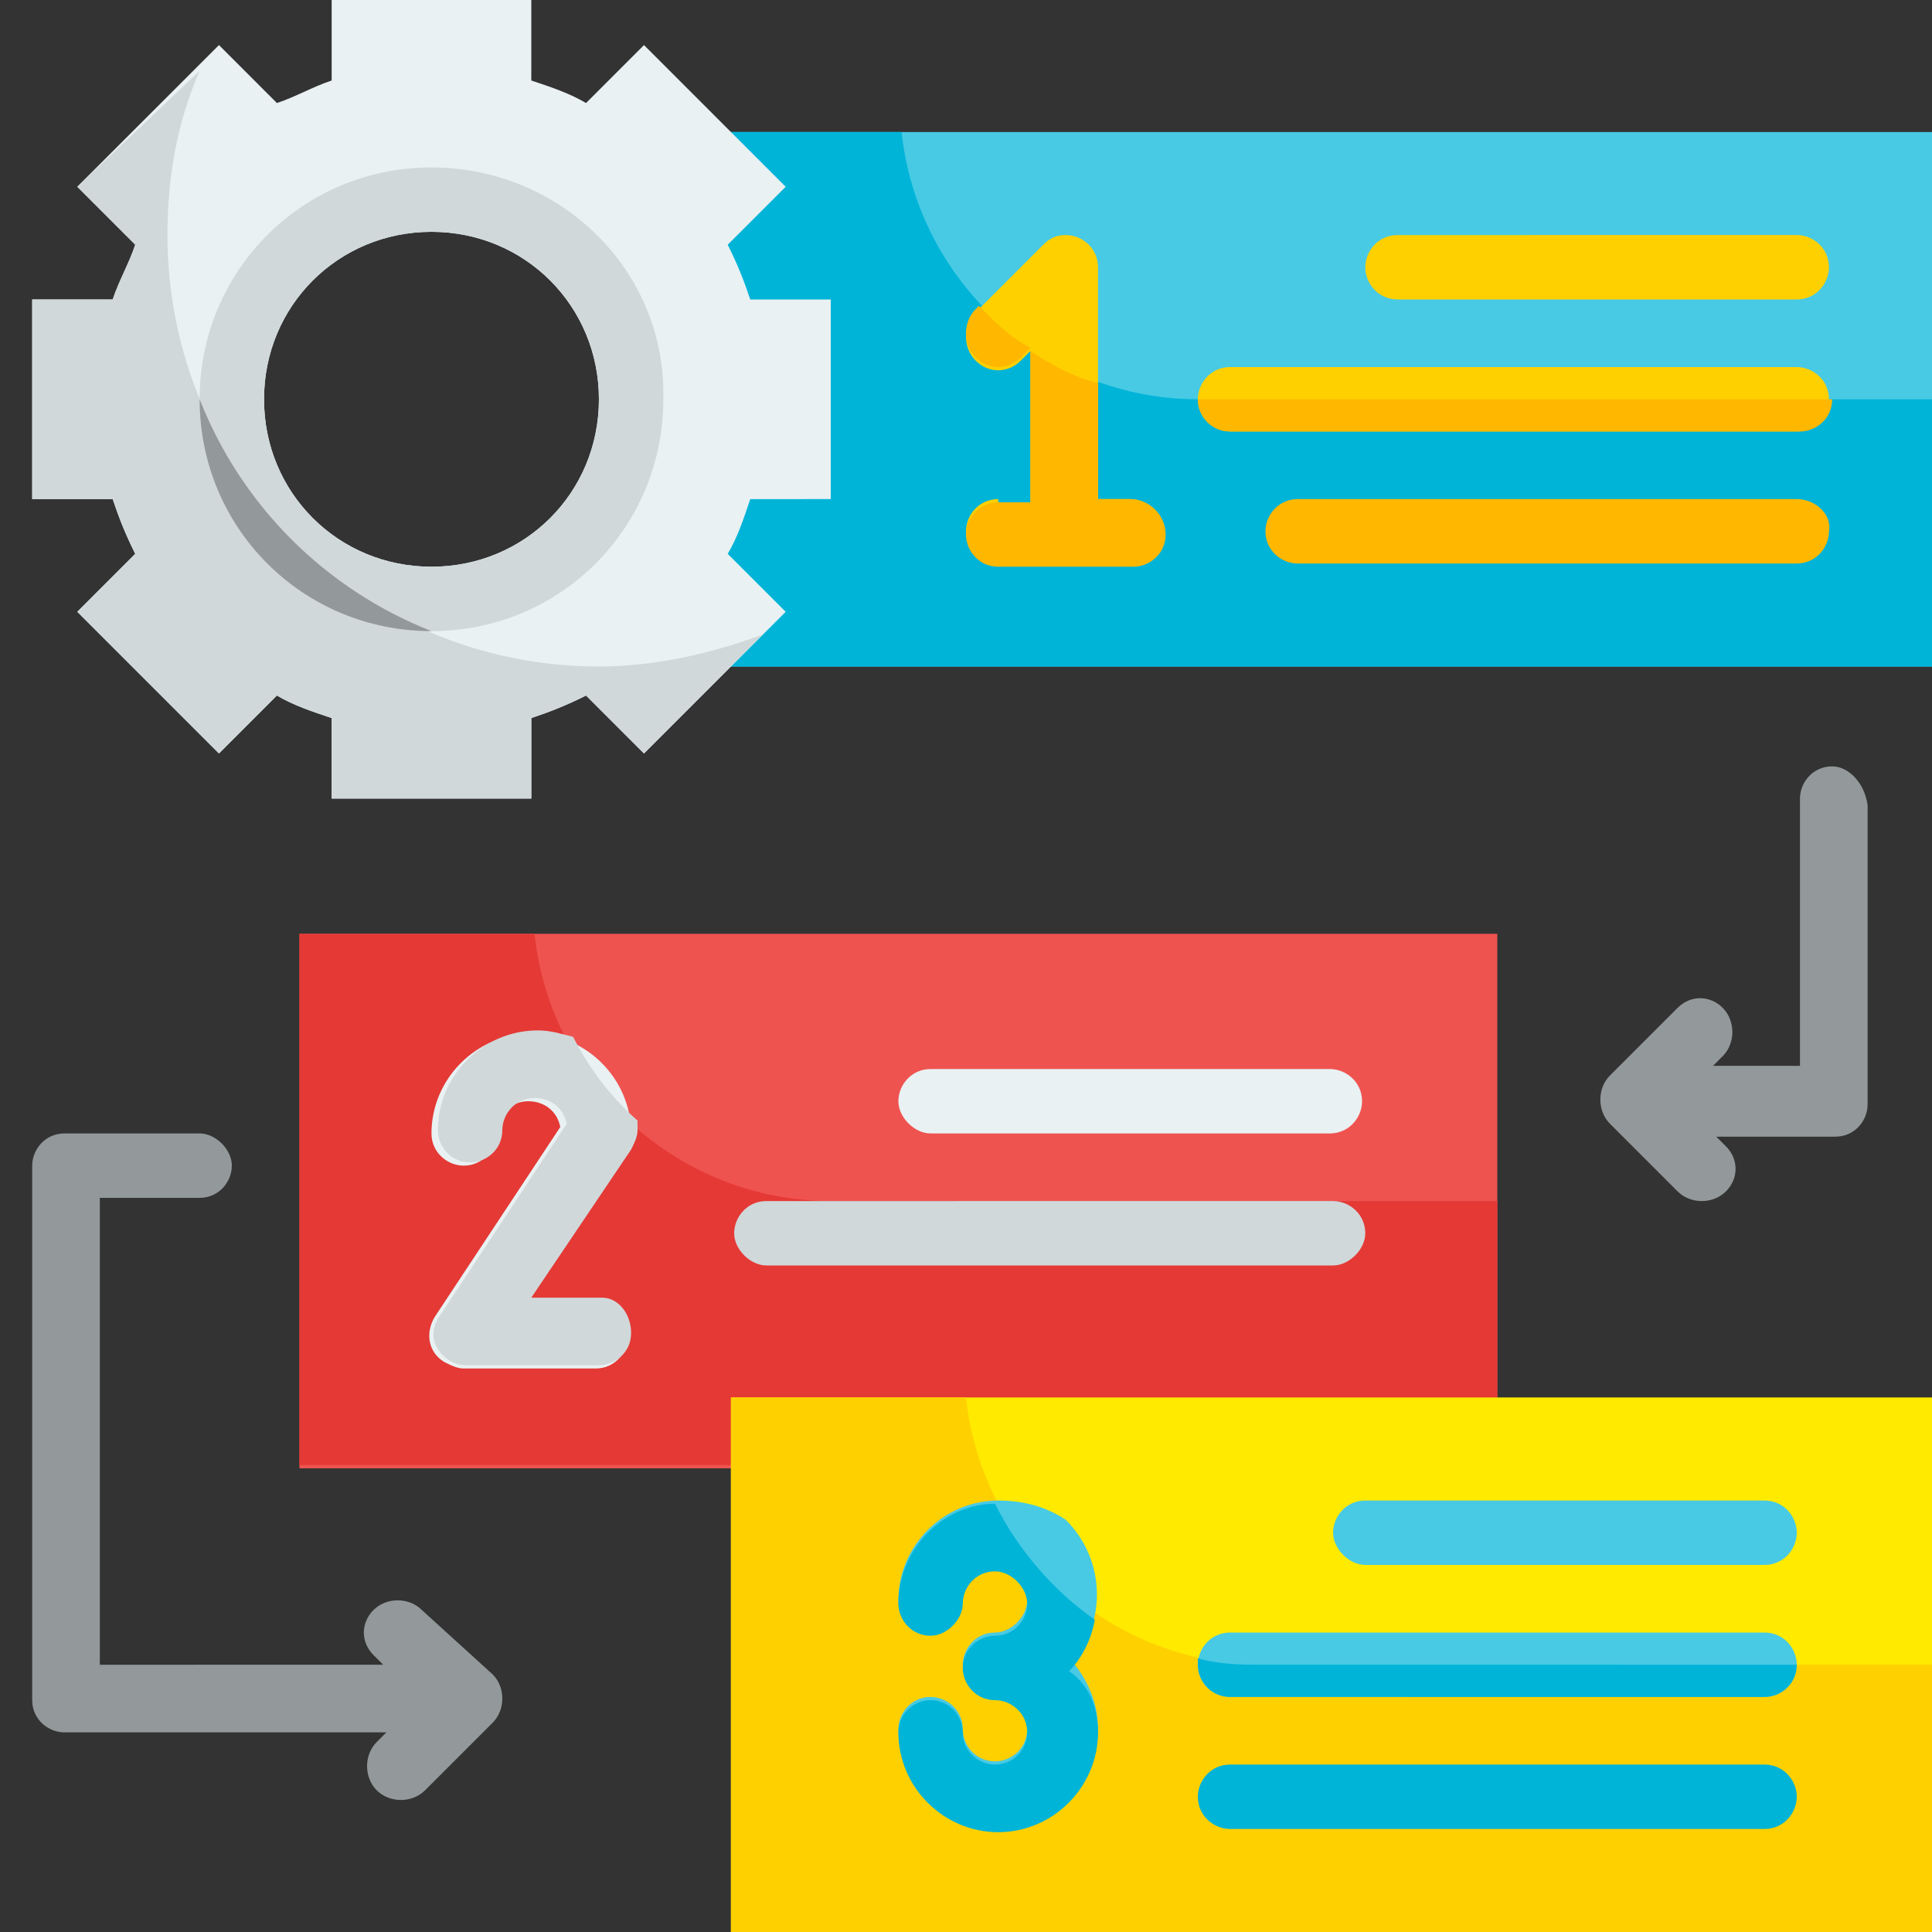
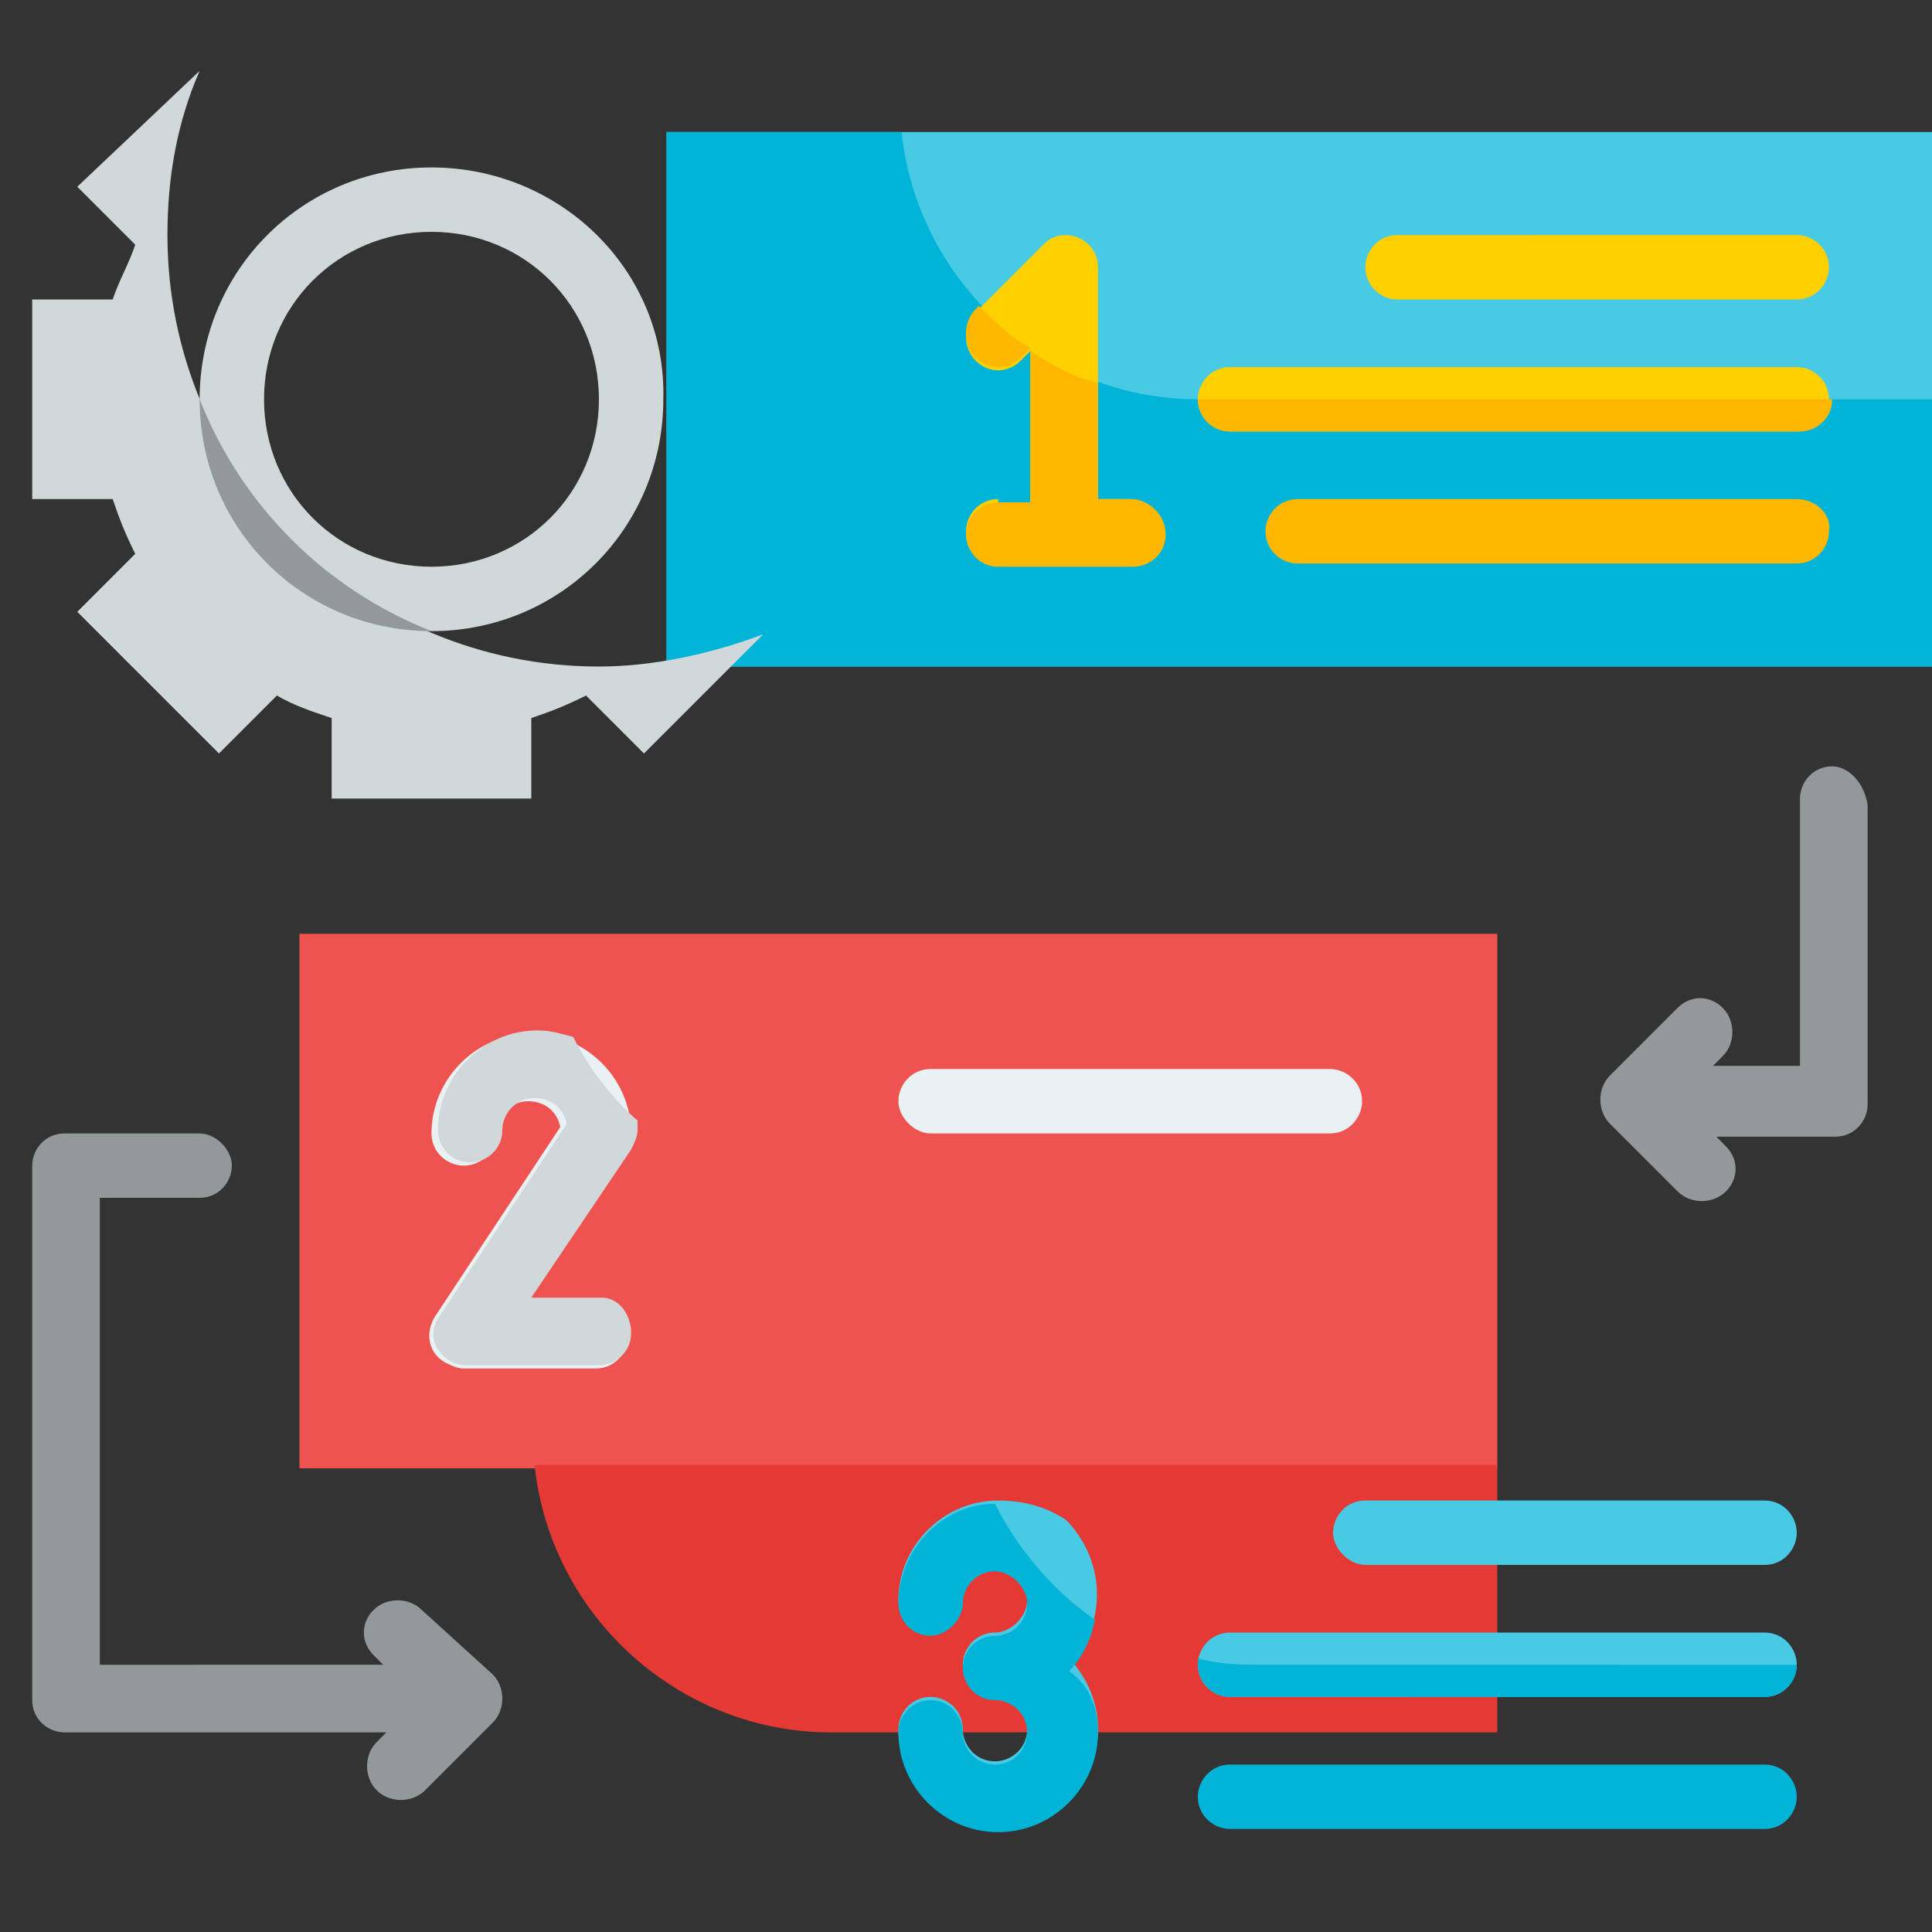
<svg xmlns="http://www.w3.org/2000/svg" id="Layer_1" x="0px" y="0px" width="60px" height="60px" viewBox="0 0 60 60" style="enable-background:new 0 0 60 60;" xml:space="preserve">
  <rect x="0" y="0" width="60" height="60" fill="#333333" stroke="none" />
  <style type="text/css">	.st0{fill:#EF5350;}	.st1{fill:#E53935;}	.st2{fill:#E9F1F2;}	.st3{fill:#D0D8DA;}	.st4{fill:#48CAE4;}	.st5{fill:#00B4D8;}	.st6{fill:#FFD000;}	.st7{fill:#FFB700;}	.st8{fill:#93999A;}	.st9{fill:#FFEA00;}</style>
  <g id="Flat">
    <g id="Color_copy">
      <path class="st0" d="M9.3,29h37.2v16.6H9.3V29z" />
-       <path class="st1" d="M46.5,37.2v8.3H9.3V29h7.3c0.5,4.7,4.5,8.3,9.2,8.3H46.5z" />
+       <path class="st1" d="M46.5,37.2v8.3H9.3h7.3c0.5,4.7,4.5,8.3,9.2,8.3H46.5z" />
      <path class="st2" d="M19.6,35.2c0-1.7-1.4-3.1-3.1-3.1s-3.1,1.4-3.1,3.1c0,0.6,0.5,1,1,1c0.6,0,1-0.5,1-1c0-0.6,0.5-1,1-1   c0.5,0,0.9,0.3,1,0.8l-3.9,5.9c-0.3,0.5-0.2,1.1,0.3,1.4c0.2,0.1,0.4,0.2,0.6,0.2h4.1c0.6,0,1-0.5,1-1c0-0.6-0.5-1-1-1h-2.2   l3.1-4.6C19.6,35.6,19.6,35.4,19.6,35.2L19.6,35.2z" />
      <path class="st2" d="M28.9,35.2h12.4c0.6,0,1-0.5,1-1c0-0.6-0.5-1-1-1H28.9c-0.6,0-1,0.5-1,1C27.9,34.7,28.4,35.2,28.9,35.2z" />
-       <path class="st3" d="M42.4,38.3c0-0.6-0.5-1-1-1H23.8c-0.6,0-1,0.5-1,1s0.5,1,1,1h17.6C41.9,39.3,42.4,38.8,42.4,38.3z" />
      <path class="st3" d="M19.6,41.4c0,0.6-0.5,1-1,1h-4.1c-0.4,0-0.7-0.2-0.9-0.5c-0.2-0.3-0.2-0.7,0.1-1.1l3.9-5.9   c-0.1-0.5-0.5-0.8-1-0.8c-0.6,0-1,0.5-1,1c0,0.6-0.5,1-1,1c-0.6,0-1-0.5-1-1c0-1.7,1.4-3.1,3.1-3.1c0.4,0,0.7,0.1,1.1,0.2   c0.5,1,1.2,1.9,2,2.6c0,0.1,0,0.2,0,0.3c0,0.2-0.1,0.4-0.2,0.6l-3.1,4.6h2.2C19.2,40.3,19.6,40.8,19.6,41.4L19.6,41.4z" />
      <path class="st4" d="M20.7,4.1H61v16.6H20.7V4.1z" />
      <path class="st5" d="M61,12.4v8.3H20.7V4.1H28c0.5,4.7,4.5,8.3,9.2,8.3H61z" />
      <path class="st6" d="M31,15.5c-0.6,0-1,0.5-1,1c0,0.6,0.5,1,1,1h4.1c0.6,0,1-0.5,1-1c0-0.6-0.5-1-1-1h-1V8.3c0-0.6-0.5-1-1-1   c-0.3,0-0.5,0.1-0.7,0.3l-2.1,2.1c-0.4,0.4-0.4,1.1,0,1.5c0.4,0.4,1,0.4,1.4,0l0.3-0.3v4.7H31z" />
      <path class="st6" d="M43.4,9.3h12.4c0.6,0,1-0.5,1-1c0-0.6-0.5-1-1-1H43.4c-0.6,0-1,0.5-1,1C42.4,8.8,42.8,9.3,43.4,9.3z" />
      <path class="st6" d="M38.2,13.4h17.6c0.6,0,1-0.5,1-1c0-0.6-0.5-1-1-1H38.2c-0.6,0-1,0.5-1,1C37.2,13,37.7,13.4,38.2,13.4z" />
      <g>
        <path class="st7" d="M55.8,15.5H40.3c-0.6,0-1,0.5-1,1c0,0.6,0.5,1,1,1h15.5c0.6,0,1-0.5,1-1C56.9,16,56.4,15.5,55.8,15.5z" />
        <path class="st7" d="M30.3,11.1c-0.4-0.4-0.4-1.1,0-1.5l0.1-0.1c0.5,0.5,1,1,1.6,1.3l-0.3,0.3C31.3,11.5,30.7,11.5,30.3,11.1    L30.3,11.1z" />
        <path class="st7" d="M36.2,16.6c0,0.6-0.5,1-1,1H31c-0.6,0-1-0.5-1-1c0-0.6,0.5-1,1-1h1v-4.7c0.6,0.4,1.3,0.8,2.1,1v3.6h1    C35.7,15.5,36.2,16,36.2,16.6z" />
        <path class="st7" d="M56.9,12.4c0,0.6-0.5,1-1,1H38.2c-0.6,0-1-0.5-1-1H56.9z" />
      </g>
-       <path class="st2" d="M25.8,15.5V9.3h-2.5c-0.2-0.6-0.4-1.1-0.7-1.7l1.8-1.8L20,1.4l-1.8,1.8c-0.5-0.3-1.1-0.5-1.7-0.7V0h-6.2v2.5   C9.7,2.7,9.2,3,8.6,3.2L6.8,1.4L2.4,5.8l1.8,1.8C4,8.2,3.7,8.7,3.5,9.3H1v6.2h2.5c0.2,0.6,0.4,1.1,0.7,1.7L2.4,19l4.4,4.4l1.8-1.8   c0.5,0.3,1.1,0.5,1.7,0.7v2.5h6.2v-2.5c0.6-0.2,1.1-0.4,1.7-0.7l1.8,1.8l4.4-4.4l-1.8-1.8c0.3-0.5,0.5-1.1,0.7-1.7H25.8z    M13.4,17.6c-2.9,0-5.2-2.3-5.2-5.2s2.3-5.2,5.2-5.2s5.2,2.3,5.2,5.2S16.3,17.6,13.4,17.6z" />
      <path class="st3" d="M18.6,20.7c-7.4,0-13.4-6-13.4-13.4c0-1.8,0.3-3.5,1-5.1L2.4,5.8l1.8,1.8C4,8.2,3.7,8.7,3.5,9.3H1v6.2h2.5   c0.2,0.6,0.4,1.1,0.7,1.7L2.4,19l4.4,4.4l1.8-1.8c0.5,0.3,1.1,0.5,1.7,0.7v2.5h6.2v-2.5c0.6-0.2,1.1-0.4,1.7-0.7l1.8,1.8l3.7-3.7   C22.1,20.3,20.3,20.7,18.6,20.7z" />
      <path class="st3" d="M13.4,5.2c-4,0-7.2,3.2-7.2,7.2s3.2,7.2,7.2,7.2s7.2-3.2,7.2-7.2C20.7,8.4,17.4,5.2,13.4,5.2   C13.4,5.2,13.4,5.2,13.4,5.2z M13.4,17.6c-2.9,0-5.2-2.3-5.2-5.2s2.3-5.2,5.2-5.2s5.2,2.3,5.2,5.2S16.3,17.6,13.4,17.6z" />
      <path class="st8" d="M6.2,12.4c0,4,3.2,7.2,7.2,7.2C10.1,18.3,7.5,15.7,6.2,12.4z" />
      <path class="st8" d="M56.9,23.8c-0.6,0-1,0.5-1,1v8.3h-2.7l0.3-0.3c0.4-0.4,0.4-1.1,0-1.5c-0.4-0.4-1-0.4-1.4,0l-2.1,2.1   c-0.4,0.4-0.4,1.1,0,1.5l2.1,2.1c0.4,0.4,1.1,0.4,1.5,0c0.4-0.4,0.4-1,0-1.4l-0.3-0.3h3.7c0.6,0,1-0.5,1-1v-9.3   C57.9,24.3,57.4,23.8,56.9,23.8z" />
      <path class="st8" d="M13.1,50c-0.4-0.4-1.1-0.4-1.5,0c-0.4,0.4-0.4,1,0,1.4l0.3,0.3H3.1V37.2h3.1c0.6,0,1-0.5,1-1s-0.5-1-1-1H2   c-0.6,0-1,0.5-1,1v16.6c0,0.6,0.5,1,1,1H12l-0.3,0.3c-0.4,0.4-0.4,1.1,0,1.5s1.1,0.4,1.5,0c0,0,0,0,0,0l2.1-2.1   c0.4-0.4,0.4-1.1,0-1.5L13.1,50z" />
-       <path class="st9" d="M22.7,43.4H60V60H22.7V43.4z" />
-       <path class="st6" d="M60,51.7V60H22.7V43.4H30c0.5,4.7,4.5,8.3,9.2,8.3H60z" />
      <path class="st4" d="M31,46.6c-1.7,0-3.1,1.4-3.1,3.1c0,0.6,0.5,1,1,1c0.6,0,1-0.5,1-1s0.5-1,1-1c0.6,0,1,0.5,1,1s-0.5,1-1,1   c-0.6,0-1,0.5-1,1c0,0.6,0.5,1,1,1c0.6,0,1,0.5,1,1c0,0.6-0.5,1-1,1c-0.6,0-1-0.5-1-1c0-0.6-0.5-1-1-1c-0.6,0-1,0.5-1,1   c0,1.7,1.4,3.1,3.1,3.1c1.7,0,3.1-1.4,3.1-3.1c0-0.8-0.3-1.5-0.8-2.1c1.1-1.3,1-3.2-0.2-4.4C32.5,46.8,31.8,46.6,31,46.6z" />
      <path class="st4" d="M54.8,46.6H42.4c-0.6,0-1,0.5-1,1s0.5,1,1,1h12.4c0.6,0,1-0.5,1-1S55.4,46.6,54.8,46.6z" />
      <path class="st4" d="M54.8,50.7H38.2c-0.6,0-1,0.5-1,1c0,0.6,0.5,1,1,1h16.6c0.6,0,1-0.5,1-1C55.8,51.2,55.4,50.7,54.8,50.7z" />
      <path class="st5" d="M54.8,54.8H38.2c-0.6,0-1,0.5-1,1c0,0.6,0.5,1,1,1h16.6c0.6,0,1-0.5,1-1C55.8,55.3,55.4,54.8,54.8,54.8z" />
      <path class="st5" d="M34.1,53.8c0,1.7-1.4,3.1-3.1,3.1c-1.7,0-3.1-1.4-3.1-3.1l0,0c0-0.6,0.5-1,1-1c0.6,0,1,0.5,1,1   c0,0.6,0.5,1,1,1c0.6,0,1-0.5,1-1c0-0.6-0.5-1-1-1c-0.6,0-1-0.5-1-1c0-0.6,0.5-1,1-1c0.6,0,1-0.5,1-1s-0.5-1-1-1c-0.6,0-1,0.5-1,1   s-0.5,1-1,1c-0.6,0-1-0.5-1-1c0-1.7,1.4-3.1,3-3.1c0.7,1.4,1.8,2.7,3.1,3.6c-0.1,0.6-0.4,1.2-0.8,1.6C33.8,52.3,34.1,53,34.1,53.8   z" />
      <path class="st5" d="M55.8,51.7c0,0.6-0.5,1-1,1H38.2c-0.6,0-1-0.5-1-1c0-0.1,0-0.2,0-0.2c0.7,0.2,1.4,0.2,2,0.2H55.8z" />
    </g>
  </g>
</svg>